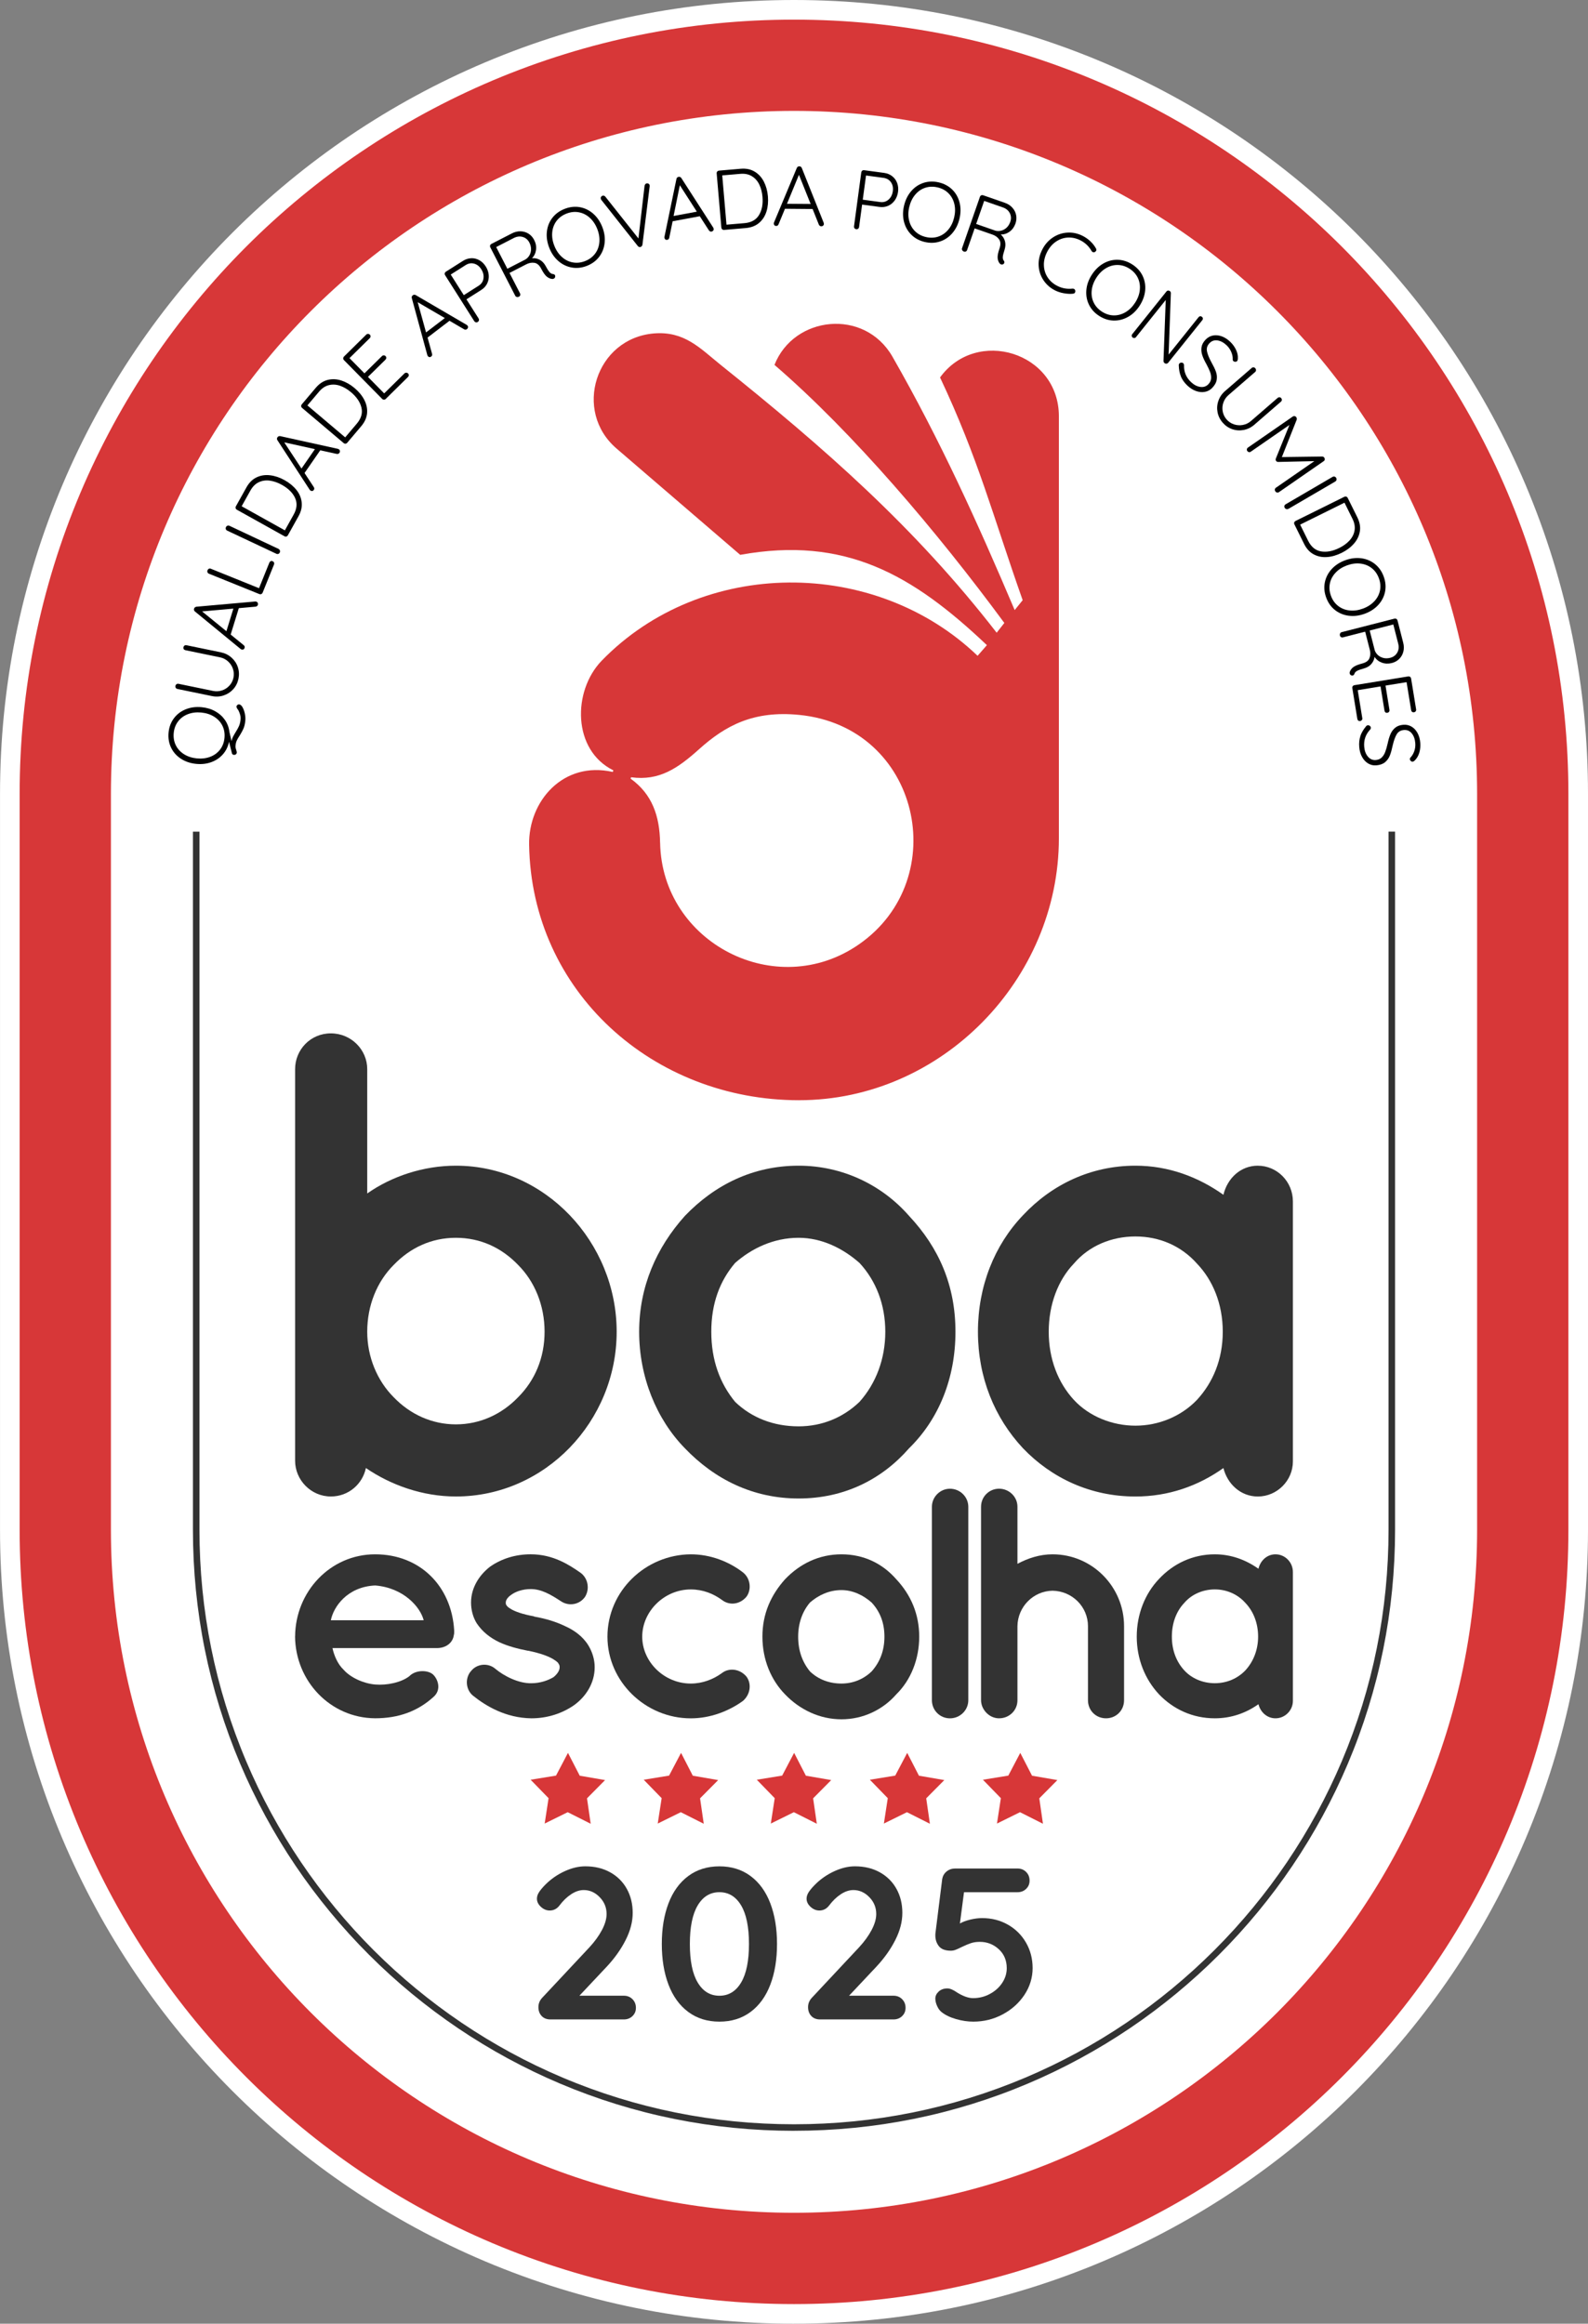
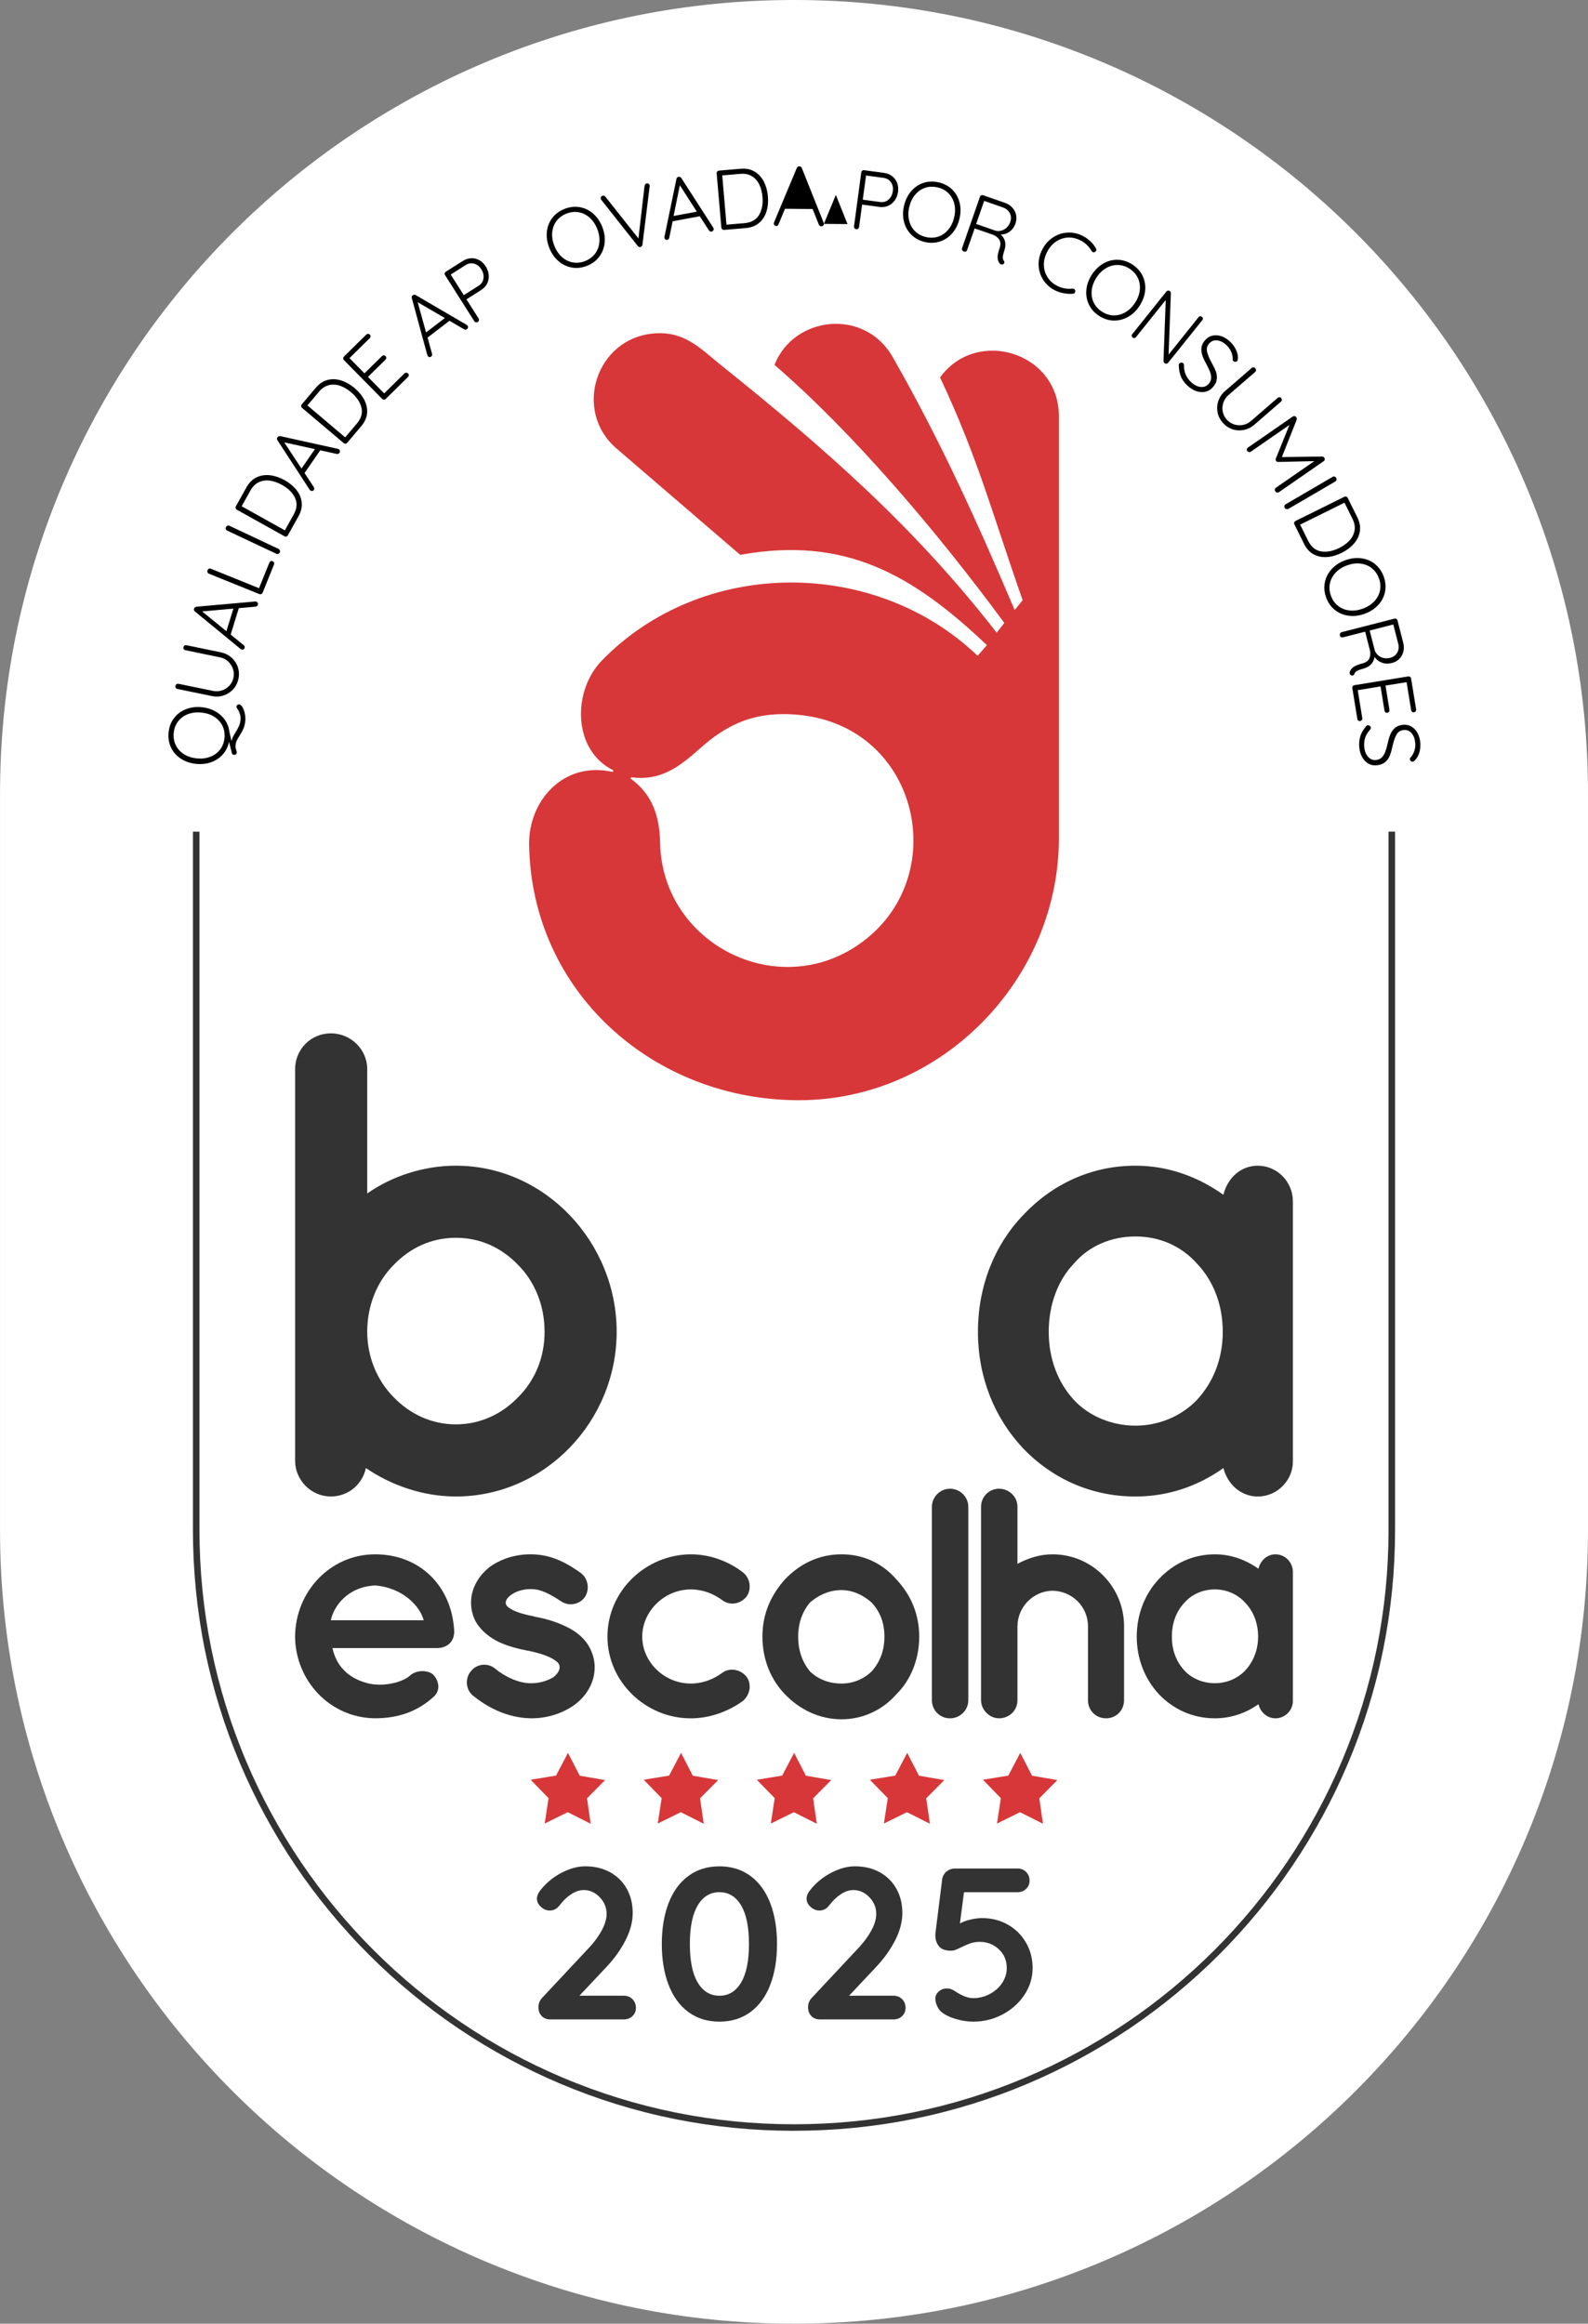
<svg xmlns="http://www.w3.org/2000/svg" id="Layer_2" viewBox="0 0 608.17 890">
  <rect x="0" y="0" width="608.17" height="890" fill="#808080" stroke="none" />
  <defs>
    <style>.cls-1,.cls-2,.cls-3,.cls-4{stroke-width:0px;}.cls-2{fill:#d73738;}.cls-3{fill:#333;}.cls-4{fill:#fff;}</style>
  </defs>
  <g id="Layer_1-2">
    <path class="cls-4" d="M304.09,890c-41.03,0-80.86-8.05-118.38-23.91-18.02-7.62-35.41-17.06-51.67-28.04-16.1-10.87-31.23-23.36-44.97-37.11-13.75-13.75-26.23-28.88-37.11-44.97-10.98-16.26-20.42-33.64-28.04-51.67-15.87-37.52-23.91-77.34-23.91-118.38v-281.83c0-41.03,8.05-80.86,23.91-118.38,7.62-18.03,17.06-35.41,28.04-51.67,10.87-16.09,23.36-31.22,37.11-44.97,13.75-13.75,28.88-26.23,44.97-37.11,16.26-10.98,33.64-20.42,51.67-28.04C223.22,8.05,263.05,0,304.09,0s80.86,8.05,118.38,23.91c18.03,7.62,35.41,17.06,51.67,28.04,16.09,10.87,31.23,23.36,44.97,37.11,13.75,13.75,26.23,28.88,37.11,44.97,10.99,16.26,20.42,33.65,28.04,51.67,15.87,37.52,23.91,77.34,23.91,118.38v281.83c0,41.03-8.05,80.86-23.91,118.38-7.62,18.03-17.06,35.41-28.04,51.67-10.88,16.1-23.36,31.23-37.11,44.97-13.75,13.75-28.88,26.23-44.97,37.11-16.26,10.99-33.65,20.42-51.67,28.04-37.52,15.87-77.34,23.91-118.38,23.91Z" />
    <path class="cls-1" d="M90.94,269.98c.19-.16.4-.22.64-.2.47.05.91.41,1.3,1.09.39.68.69,1.51.89,2.47.2.97.26,1.85.18,2.65-.12,1.23-.35,2.25-.71,3.06-.35.81-.82,1.68-1.42,2.63-.51.76-.89,1.41-1.14,1.95s-.41,1.19-.48,1.95c-.03.28-.02.54.02.77.04.23.12.52.24.86.17.5.24.85.22,1.07-.03.26-.14.47-.36.64s-.45.23-.71.21c-.43-.04-.7-.25-.79-.63l-1.11-4.39c-.38,1.86-1.16,3.46-2.35,4.81s-2.66,2.34-4.43,2.99-3.68.87-5.76.67c-2.25-.22-4.21-.88-5.89-1.98s-2.94-2.52-3.77-4.26c-.83-1.74-1.15-3.66-.95-5.75.2-2.1.88-3.92,2.03-5.46,1.15-1.54,2.66-2.7,4.52-3.45,1.86-.76,3.92-1.03,6.16-.81,1.92.19,3.65.71,5.18,1.57,1.53.86,2.76,1.96,3.7,3.32.94,1.36,1.51,2.88,1.71,4.58l.8,3.51c.13-.62.32-1.17.57-1.66.25-.49.6-1.1,1.05-1.84.54-.84.96-1.6,1.25-2.27.29-.67.48-1.44.57-2.3.07-.73.04-1.38-.11-1.92-.14-.55-.34-1.08-.6-1.61-.09-.21-.23-.43-.43-.66-.11-.16-.21-.33-.29-.5-.08-.17-.11-.33-.1-.48.02-.24.13-.43.32-.59ZM80.55,289.85c1.55-.6,2.8-1.53,3.75-2.78.95-1.25,1.51-2.73,1.67-4.43.17-1.71-.1-3.26-.79-4.67-.69-1.41-1.74-2.56-3.15-3.45-1.41-.89-3.05-1.42-4.93-1.61-1.88-.18-3.6.03-5.15.63-1.55.6-2.8,1.53-3.75,2.78-.95,1.25-1.51,2.73-1.67,4.43s.1,3.26.79,4.67c.69,1.41,1.74,2.56,3.15,3.45,1.41.89,3.05,1.42,4.93,1.61,1.88.18,3.6-.03,5.15-.63Z" />
    <path class="cls-1" d="M70.66,247.26c.22-.14.47-.19.74-.13l13.2,2.72c1.55.32,2.9.99,4.04,2,1.14,1.01,1.96,2.23,2.44,3.66.48,1.43.56,2.91.25,4.44-.32,1.55-.98,2.89-1.99,4.01-1.01,1.12-2.24,1.92-3.69,2.4-1.45.48-2.95.56-4.5.24l-13.2-2.72c-.28-.06-.49-.19-.63-.41-.14-.22-.18-.49-.12-.81.05-.25.19-.46.41-.61.22-.15.47-.2.74-.15l13.2,2.72c1.19.25,2.34.18,3.46-.18s2.07-.99,2.86-1.85c.79-.87,1.3-1.88,1.54-3.02.24-1.17.17-2.31-.21-3.42-.38-1.11-1.01-2.06-1.89-2.85-.88-.79-1.91-1.31-3.1-1.55l-13.2-2.72c-.28-.06-.49-.19-.63-.4-.15-.21-.19-.45-.13-.72s.19-.49.41-.63Z" />
    <path class="cls-1" d="M98.15,230.44c.27.08.46.24.57.48.11.24.12.48.05.73-.06.21-.18.37-.34.49-.16.12-.35.19-.56.22l-6.41.57-3.12,10.11,4.98,4.06c.36.29.48.64.36,1.03-.09.29-.23.49-.42.59-.19.1-.41.12-.67.07l-.09-.03c-.12-.04-.21-.08-.27-.12l-17.56-14.42c-.36-.29-.48-.67-.33-1.13.06-.21.18-.37.34-.49.16-.12.35-.19.56-.22l22.53-2c.18,0,.31.03.39.05ZM86.71,241.76l2.67-8.65-11.98,1.07,9.31,7.58Z" />
    <path class="cls-1" d="M103.65,214.94c.23-.11.48-.11.74,0,.26.11.44.28.55.52.1.24.1.49,0,.75l-4.35,10.78c-.11.26-.28.44-.52.55-.24.1-.49.1-.75,0l-19.32-7.81c-.26-.11-.44-.28-.54-.53-.1-.25-.09-.52.02-.8.11-.26.28-.45.52-.56s.5-.12.76,0l18.44,7.45,3.95-9.78c.11-.26.27-.45.5-.55Z" />
    <path class="cls-1" d="M107.19,210.84c.09.26.08.52-.04.77-.13.28-.32.46-.56.54-.25.09-.51.07-.78-.06l-18.79-8.85c-.27-.13-.45-.32-.54-.58-.08-.25-.06-.52.07-.79.12-.25.31-.43.57-.52.26-.09.52-.08.77.04l18.79,8.85c.25.14.42.34.51.6Z" />
    <path class="cls-1" d="M98.3,182.81c1.59-.74,3.31-1,5.17-.77s3.69.84,5.51,1.86c1.88,1.05,3.39,2.3,4.55,3.75s1.82,3.04,2.01,4.78-.22,3.51-1.24,5.33l-4.04,7.25c-.14.25-.33.41-.58.48s-.5.04-.75-.1l-18.2-10.15c-.25-.14-.41-.33-.48-.58-.07-.25-.04-.5.1-.75l4.04-7.25c1.02-1.82,2.32-3.1,3.91-3.84ZM113.01,190.73c-.9-1.97-2.58-3.64-5.05-5.02-1.54-.86-3.06-1.39-4.56-1.61-1.51-.22-2.92-.03-4.23.57-1.31.6-2.4,1.66-3.26,3.2l-3.36,6.03,16.55,9.23,3.36-6.03c1.27-2.27,1.45-4.4.55-6.37Z" />
    <path class="cls-1" d="M129.78,172.1c.23.16.36.37.4.63.03.26-.03.5-.17.71-.12.18-.28.3-.47.37-.19.07-.39.08-.6.04l-6.29-1.38-6.02,8.7,3.53,5.37c.26.39.27.75.04,1.09-.17.25-.37.39-.58.43-.21.04-.43,0-.66-.14l-.08-.06c-.11-.07-.18-.14-.22-.19l-12.4-19.04c-.26-.39-.25-.78.02-1.17.12-.18.28-.3.47-.37.19-.07.39-.08.6-.04l22.09,4.87c.17.06.29.12.36.17ZM115.46,179.46l5.15-7.44-11.75-2.59,6.6,10.03Z" />
    <path class="cls-1" d="M125.51,145.51c1.71-.42,3.44-.34,5.22.23,1.77.58,3.46,1.54,5.05,2.88,1.64,1.39,2.89,2.9,3.74,4.55.85,1.65,1.21,3.34,1.06,5.08-.15,1.74-.89,3.4-2.24,4.99l-5.36,6.34c-.18.22-.4.33-.66.36-.26.02-.5-.06-.71-.24l-15.91-13.46c-.22-.18-.33-.4-.36-.66-.02-.26.06-.5.24-.71l5.36-6.34c1.35-1.59,2.87-2.6,4.58-3.02ZM138.42,156.11c-.51-2.11-1.84-4.07-3.99-5.89-1.34-1.13-2.73-1.95-4.17-2.46-1.44-.5-2.86-.59-4.26-.26-1.4.33-2.67,1.17-3.81,2.51l-4.46,5.27,14.47,12.24,4.46-5.27c1.68-1.99,2.27-4.04,1.76-6.14Z" />
    <path class="cls-1" d="M155.6,142.75c.27,0,.49.11.68.29.2.2.29.43.28.68,0,.25-.12.48-.32.68l-8.51,8.39c-.2.2-.43.3-.69.29-.26,0-.49-.1-.69-.3l-14.62-14.84c-.2-.2-.3-.43-.29-.69s.1-.49.3-.69l8.51-8.39c.2-.2.43-.29.69-.29.26,0,.49.1.69.3.2.2.29.43.28.68,0,.25-.12.48-.32.68l-7.75,7.63,5.74,5.82,6.7-6.6c.2-.2.43-.29.69-.29.26,0,.49.1.69.3.2.2.29.43.28.68s-.12.48-.32.68l-6.7,6.6,6.21,6.31,7.75-7.63c.2-.2.44-.29.7-.28Z" />
    <path class="cls-1" d="M179.05,124.71c.17.22.23.46.18.72-.05.26-.18.46-.38.62-.17.13-.36.2-.56.21-.2,0-.4-.04-.58-.15l-5.56-3.25-8.4,6.43,1.71,6.2c.13.45.03.8-.3,1.05-.24.19-.47.26-.68.24s-.41-.14-.58-.33l-.06-.08c-.08-.1-.13-.19-.15-.25l-5.97-21.92c-.13-.45,0-.82.38-1.11.17-.13.36-.2.56-.2.2,0,.4.04.58.15l19.53,11.41c.14.11.24.2.29.27ZM163.17,127.32l7.19-5.5-10.39-6.07,3.2,11.57Z" />
    <path class="cls-1" d="M180.45,98.9c1.1-.04,2.14.21,3.12.76.98.55,1.8,1.35,2.46,2.39s1.04,2.14,1.14,3.29c.1,1.15-.1,2.22-.59,3.23-.49,1.01-1.24,1.83-2.25,2.47l-5.69,3.61,4.64,7.31c.15.24.2.49.14.74-.06.25-.21.46-.44.61s-.48.2-.74.14-.46-.21-.61-.44l-11.16-17.6c-.15-.24-.2-.48-.14-.74.06-.25.2-.46.44-.61l6.52-4.13c1.01-.64,2.06-.98,3.17-1.02ZM185.16,106.64c.17-1.19-.11-2.36-.84-3.51-.72-1.14-1.64-1.85-2.75-2.15s-2.2-.11-3.26.57l-5.69,3.61,5,7.89,5.69-3.61c1.06-.67,1.68-1.61,1.85-2.79Z" />
-     <path class="cls-1" d="M212.56,105.45c.05.1.08.24.08.44,0,.17-.06.34-.15.48s-.22.26-.37.34c-.19.1-.38.15-.55.14-.7-.03-1.39-.31-2.08-.83-.69-.53-1.42-1.55-2.21-3.08-.69-1.35-1.56-2.11-2.6-2.27-1.04-.16-2.07.02-3.12.56l-6.43,3.31,4.01,7.79c.13.25.16.5.09.74-.07.24-.23.43-.48.56-.27.14-.54.18-.82.11-.28-.06-.48-.22-.61-.47l-9.54-18.53c-.13-.25-.15-.5-.07-.75.08-.25.24-.44.5-.57l7.82-4.02c1.1-.57,2.21-.84,3.32-.81,1.11.03,2.13.33,3.05.9.92.58,1.65,1.39,2.18,2.43.64,1.24.87,2.49.71,3.76-.17,1.27-.68,2.34-1.54,3.23,1.02-.11,2,.09,2.94.59.94.5,1.71,1.31,2.31,2.42.63,1.19,1.15,1.98,1.54,2.39.39.41.8.62,1.23.65.39.04.66.21.81.5ZM201.26,99.36c.65-.41,1.16-.95,1.54-1.63.38-.68.58-1.44.58-2.28,0-.83-.2-1.68-.64-2.53-.57-1.1-1.41-1.82-2.52-2.16-1.12-.34-2.27-.2-3.47.41l-6.72,3.46,4.28,8.31,6.95-3.58Z" />
    <path class="cls-1" d="M231.56,93.04c-.22,2-.91,3.77-2.08,5.31-1.17,1.54-2.73,2.7-4.69,3.47-1.96.77-3.89.99-5.8.65-1.9-.34-3.62-1.16-5.14-2.48s-2.69-3.01-3.5-5.09c-.82-2.1-1.13-4.15-.91-6.15.22-2,.91-3.76,2.08-5.29,1.17-1.53,2.74-2.68,4.7-3.45,1.96-.77,3.89-.99,5.79-.67,1.9.33,3.61,1.15,5.13,2.46,1.52,1.32,2.69,3.02,3.52,5.12.82,2.08,1.12,4.12.9,6.12ZM225.83,83.38c-1.24-1.11-2.63-1.8-4.18-2.08-1.54-.28-3.11-.11-4.71.52-1.6.63-2.86,1.57-3.81,2.82-.94,1.26-1.49,2.71-1.64,4.37-.15,1.66.11,3.37.81,5.12.69,1.76,1.66,3.19,2.9,4.3,1.24,1.11,2.63,1.81,4.18,2.08,1.54.28,3.11.11,4.71-.52,1.6-.63,2.86-1.57,3.81-2.82.94-1.25,1.49-2.71,1.64-4.37.15-1.66-.11-3.37-.81-5.12-.69-1.76-1.66-3.19-2.9-4.3Z" />
    <path class="cls-1" d="M248.32,70.33c.24.12.39.3.45.53.04.15.05.31.04.5l-2.77,22.35c-.03.21-.11.4-.25.56-.14.16-.3.27-.48.32s-.38.05-.56-.01c-.19-.06-.35-.17-.48-.34l-13.94-17.63c-.1-.11-.18-.27-.23-.47-.08-.27-.04-.52.1-.74.14-.22.33-.36.56-.43.44-.12.82.02,1.13.43l12.62,15.94,2.35-20.2c.05-.22.14-.41.26-.56.12-.16.27-.26.44-.31.27-.08.53-.05.76.07Z" />
    <path class="cls-1" d="M273.31,87.59c.05.28,0,.52-.16.73-.16.21-.37.33-.62.38-.21.04-.41.02-.59-.07-.18-.09-.33-.22-.45-.4l-3.49-5.41-10.4,1.93-1.28,6.3c-.09.46-.34.73-.75.8-.3.06-.54.02-.71-.1-.18-.12-.3-.31-.37-.56l-.02-.1c-.02-.13-.03-.23-.02-.29l4.61-22.25c.09-.46.37-.73.84-.82.21-.04.41-.02.59.07.18.09.33.22.45.4l12.24,19.02c.07.16.12.29.14.37ZM257.97,82.72l8.9-1.65-6.51-10.12-2.39,11.77Z" />
    <path class="cls-1" d="M289.01,65.73c1.5.9,2.68,2.19,3.53,3.84.85,1.66,1.37,3.53,1.55,5.6.18,2.14,0,4.1-.56,5.87-.56,1.77-1.5,3.22-2.83,4.35-1.33,1.13-3.03,1.78-5.11,1.96l-8.27.71c-.28.02-.52-.05-.72-.22-.2-.17-.31-.39-.34-.67l-1.79-20.76c-.02-.28.05-.52.22-.72.17-.2.39-.31.67-.34l8.27-.71c2.08-.18,3.87.18,5.37,1.09ZM290.69,82.35c1.12-1.85,1.57-4.18,1.32-6.99-.15-1.75-.56-3.31-1.22-4.68-.66-1.37-1.61-2.43-2.84-3.19-1.23-.75-2.72-1.06-4.47-.9l-6.88.59,1.63,18.88,6.88-.59c2.6-.22,4.46-1.26,5.58-3.11Z" />
-     <path class="cls-1" d="M315.53,85.75c0,.28-.1.51-.3.68-.2.17-.43.26-.69.25-.22,0-.41-.06-.57-.18-.16-.12-.29-.28-.37-.47l-2.39-5.98-10.58-.09-2.46,5.94c-.18.43-.47.65-.88.64-.3,0-.53-.08-.68-.23-.15-.15-.24-.36-.26-.62v-.1c0-.13.01-.23.04-.29l8.77-20.96c.18-.43.5-.65.98-.64.22,0,.41.06.57.18.16.12.29.28.37.48l8.39,21c.04.17.06.3.06.39ZM301.4,78.05l9.05.07-4.47-11.17-4.58,11.1Z" />
+     <path class="cls-1" d="M315.53,85.75c0,.28-.1.51-.3.68-.2.17-.43.26-.69.25-.22,0-.41-.06-.57-.18-.16-.12-.29-.28-.37-.47l-2.39-5.98-10.58-.09-2.46,5.94c-.18.43-.47.65-.88.64-.3,0-.53-.08-.68-.23-.15-.15-.24-.36-.26-.62v-.1c0-.13.01-.23.04-.29l8.77-20.96c.18-.43.5-.65.98-.64.22,0,.41.06.57.18.16.12.29.28.37.48l8.39,21c.04.17.06.3.06.39Zl9.05.07-4.47-11.17-4.58,11.1Z" />
    <path class="cls-1" d="M341.68,67.48c.87.68,1.51,1.54,1.9,2.59.4,1.05.51,2.19.35,3.41-.17,1.23-.58,2.31-1.24,3.25-.66.94-1.51,1.64-2.53,2.09s-2.13.6-3.31.44l-6.68-.9-1.16,8.58c-.04.28-.16.5-.37.66-.21.16-.45.22-.73.18-.28-.04-.5-.16-.66-.37-.16-.21-.22-.45-.18-.73l2.78-20.65c.04-.28.16-.5.37-.66.21-.16.45-.22.73-.18l7.65,1.03c1.18.16,2.21.58,3.08,1.25ZM340.31,76.44c.9-.8,1.44-1.88,1.62-3.23.18-1.33-.06-2.47-.72-3.42-.66-.94-1.62-1.5-2.86-1.67l-6.68-.9-1.25,9.26,6.68.9c1.25.17,2.32-.15,3.22-.95Z" />
    <path class="cls-1" d="M364.71,89.32c-1.32,1.52-2.89,2.58-4.73,3.18-1.84.6-3.78.66-5.83.18-2.05-.48-3.76-1.41-5.13-2.77-1.37-1.36-2.31-3.01-2.81-4.96-.5-1.95-.49-4.01.02-6.18.52-2.2,1.44-4.05,2.75-5.57,1.32-1.52,2.89-2.57,4.73-3.17,1.83-.59,3.78-.65,5.83-.17,2.05.48,3.76,1.4,5.14,2.75,1.38,1.35,2.31,3,2.81,4.95.5,1.95.49,4.02-.03,6.21-.51,2.18-1.43,4.02-2.75,5.54ZM365.49,78.11c-.39-1.62-1.14-2.98-2.25-4.09s-2.5-1.86-4.17-2.25c-1.67-.39-3.25-.34-4.74.15-1.49.5-2.77,1.38-3.84,2.66-1.07,1.28-1.82,2.83-2.26,4.67s-.46,3.57-.07,5.19c.39,1.62,1.14,2.98,2.25,4.09,1.11,1.11,2.5,1.86,4.17,2.25,1.67.39,3.25.34,4.74-.15,1.49-.5,2.77-1.38,3.84-2.66,1.07-1.27,1.82-2.83,2.26-4.67.43-1.84.46-3.57.07-5.19Z" />
    <path class="cls-1" d="M384.61,100.73c-.04.1-.12.22-.26.36-.13.12-.28.19-.46.22-.17.03-.34.02-.5-.04-.21-.07-.37-.17-.48-.3-.46-.53-.74-1.22-.83-2.08s.14-2.1.71-3.72c.5-1.43.45-2.58-.14-3.45s-1.45-1.49-2.55-1.87l-6.83-2.38-2.88,8.27c-.09.27-.25.46-.48.58-.23.12-.47.13-.74.04-.29-.1-.5-.27-.65-.52-.15-.25-.17-.5-.08-.77l6.85-19.68c.09-.27.26-.46.49-.57.23-.11.49-.12.75-.03l8.3,2.89c1.17.41,2.13,1.02,2.87,1.85.75.82,1.23,1.77,1.45,2.83.22,1.06.13,2.15-.25,3.26-.46,1.31-1.2,2.35-2.23,3.1-1.03.75-2.17,1.12-3.4,1.11.78.66,1.31,1.51,1.6,2.54.28,1.03.23,2.14-.16,3.34-.42,1.28-.65,2.2-.67,2.77-.02.57.1,1.01.38,1.34.24.31.3.62.19.93ZM381.23,88.35c.74.19,1.49.18,2.24-.01.76-.2,1.44-.58,2.05-1.15.61-.57,1.07-1.3,1.39-2.21.41-1.17.35-2.27-.17-3.32-.52-1.04-1.42-1.79-2.69-2.23l-7.13-2.48-3.07,8.83,7.38,2.57Z" />
    <path class="cls-1" d="M419.78,96.07c-.09.17-.25.33-.5.48-.28.12-.56.12-.83-.02-.16-.08-.29-.21-.39-.38-1.03-1.81-2.47-3.18-4.31-4.11-1.57-.79-3.17-1.14-4.81-1.05-1.64.09-3.16.62-4.56,1.58-1.4.96-2.52,2.28-3.38,3.97-.87,1.72-1.28,3.44-1.21,5.13.06,1.7.55,3.23,1.45,4.6.9,1.37,2.13,2.44,3.68,3.23,1.84.93,3.78,1.28,5.82,1.05.2-.02.39.02.57.1.27.14.44.37.49.69.06.22.03.44-.08.66-.16.31-.41.47-.76.49-1.01.12-2.15.07-3.43-.15-1.28-.22-2.44-.59-3.48-1.12-1.84-.93-3.32-2.23-4.43-3.9-1.11-1.67-1.73-3.53-1.84-5.58-.12-2.05.34-4.1,1.37-6.13.99-1.96,2.34-3.5,4.06-4.64,1.72-1.14,3.58-1.76,5.59-1.88,2-.12,3.95.3,5.83,1.25,1.08.55,2.07,1.24,2.95,2.07.88.83,1.59,1.74,2.14,2.73.2.32.22.64.07.95Z" />
    <path class="cls-1" d="M432.07,121.34c-1.75,1-3.59,1.47-5.52,1.44-1.93-.04-3.79-.63-5.56-1.76s-3.08-2.57-3.93-4.31c-.85-1.74-1.18-3.61-1.01-5.61.17-2,.86-3.94,2.07-5.83,1.22-1.9,2.7-3.35,4.44-4.35,1.75-1,3.58-1.47,5.51-1.42,1.93.05,3.78.64,5.55,1.77,1.77,1.13,3.09,2.57,3.94,4.3.85,1.73,1.19,3.6,1.02,5.6-.17,2-.87,3.95-2.08,5.86-1.21,1.88-2.68,3.32-4.43,4.32ZM436.52,111.03c.17-1.66-.08-3.19-.76-4.61-.68-1.41-1.74-2.58-3.19-3.51s-2.95-1.4-4.52-1.42c-1.57-.02-3.07.39-4.5,1.24-1.43.85-2.66,2.07-3.67,3.66-1.02,1.59-1.61,3.21-1.78,4.87-.17,1.66.08,3.19.76,4.61.68,1.42,1.74,2.58,3.19,3.51,1.44.92,2.95,1.4,4.52,1.42,1.57.02,3.07-.39,4.5-1.24s2.66-2.07,3.68-3.66c1.02-1.59,1.61-3.21,1.78-4.87Z" />
    <path class="cls-1" d="M460.68,121.96c.02.24-.05.46-.22.66l-13.03,16.26c-.2.25-.44.39-.71.41-.27.02-.51-.05-.73-.23-.12-.09-.21-.21-.28-.35s-.11-.27-.12-.39l.86-23.42-11.42,14.26c-.15.19-.35.29-.6.31-.25.02-.47-.04-.66-.19-.2-.16-.32-.37-.35-.61-.03-.24.03-.46.18-.65l13.09-16.34c.19-.24.41-.37.66-.39.25-.02.48.05.68.21.27.22.4.47.39.77l-.87,23.54,11.48-14.33c.16-.2.37-.32.61-.34.24-.03.47.04.67.2.22.18.34.38.36.62Z" />
    <path class="cls-1" d="M452.28,144.21c-.51-1.21-.78-2.61-.83-4.19-.04-.34.05-.62.26-.83.18-.19.42-.29.72-.3.3-.01.54.07.73.25.19.18.28.42.29.73-.07,2.52.8,4.66,2.63,6.42,1.13,1.08,2.32,1.72,3.57,1.9,1.25.18,2.3-.16,3.12-1.02.65-.67,1-1.41,1.06-2.21.06-.8-.07-1.63-.39-2.48-.32-.85-.8-1.87-1.44-3.06-.72-1.26-1.24-2.4-1.57-3.41-.33-1.01-.42-2.03-.27-3.04.16-1.01.68-1.97,1.57-2.9.8-.83,1.73-1.35,2.79-1.56,1.06-.21,2.17-.11,3.33.29,1.16.41,2.26,1.12,3.31,2.12.95.92,1.69,1.94,2.22,3.07.53,1.13.76,2.23.69,3.3-.02.49-.12.83-.3,1.02-.17.17-.4.26-.7.25-.3,0-.54-.09-.73-.27-.16-.15-.24-.33-.24-.55.06-.91-.11-1.85-.52-2.84s-.99-1.85-1.75-2.59c-1.14-1.1-2.32-1.74-3.53-1.92-1.21-.18-2.23.16-3.08,1.04-.87.91-1.2,1.93-.98,3.08.22,1.15.78,2.54,1.67,4.18.79,1.4,1.38,2.61,1.75,3.63.37,1.02.48,2.06.31,3.13-.16,1.06-.74,2.11-1.74,3.14-.77.8-1.69,1.3-2.78,1.5-1.09.21-2.22.1-3.4-.32-1.18-.42-2.3-1.13-3.35-2.13-1.13-1.08-1.94-2.23-2.45-3.44Z" />
    <path class="cls-1" d="M490.92,153.18c-.02.26-.13.48-.35.67l-10.19,8.83c-1.2,1.04-2.55,1.7-4.04,2-1.5.29-2.96.2-4.39-.29-1.43-.49-2.65-1.32-3.68-2.5-1.04-1.2-1.7-2.54-1.98-4.02-.28-1.48-.17-2.94.34-4.38.5-1.44,1.35-2.68,2.55-3.72l10.19-8.83c.21-.19.45-.27.71-.25.26.02.5.15.71.4.17.2.25.43.24.7-.01.27-.12.5-.34.68l-10.19,8.83c-.92.8-1.57,1.75-1.96,2.86-.39,1.11-.48,2.24-.27,3.4.21,1.15.7,2.17,1.47,3.06.78.9,1.73,1.54,2.84,1.91,1.11.37,2.25.45,3.41.23,1.16-.22,2.2-.72,3.12-1.52l10.19-8.83c.21-.18.45-.27.7-.26.25.01.47.12.66.33.18.21.27.45.25.71Z" />
    <path class="cls-1" d="M507.37,176c-.05.26-.19.47-.42.63l-17.13,11.86c-.23.16-.48.21-.74.16-.26-.06-.48-.2-.64-.43-.17-.25-.24-.51-.2-.77s.18-.48.41-.64l14.72-10.19-13.89.31c-.36-.02-.6-.15-.75-.39l-.04-.05c-.15-.21-.18-.48-.09-.81l5.23-12.92-14.78,10.23c-.23.16-.48.22-.73.17-.26-.05-.47-.19-.63-.42-.16-.23-.21-.47-.16-.72.05-.25.2-.45.43-.61l17.13-11.86c.21-.15.45-.2.72-.16.27.04.48.18.64.41.09.12.15.28.18.47.04.19.03.35-.03.5l-5.67,14.3,15.41-.21c.4.01.69.17.85.48.15.21.2.45.15.71Z" />
    <path class="cls-1" d="M492.64,194.99c-.27-.07-.47-.23-.61-.47-.15-.26-.2-.52-.13-.77.07-.25.23-.46.49-.61l17.94-10.48c.26-.15.52-.19.78-.12s.46.24.62.51c.14.24.18.5.11.77-.07.27-.23.47-.47.61l-17.94,10.48c-.25.12-.52.15-.78.08Z" />
    <path class="cls-1" d="M520.79,203.56c-.29,1.73-1.06,3.3-2.29,4.69-1.23,1.4-2.78,2.56-4.65,3.49-1.93.95-3.81,1.5-5.66,1.62-1.85.13-3.54-.22-5.08-1.04s-2.77-2.17-3.69-4.04l-3.69-7.44c-.13-.25-.15-.5-.06-.75.08-.25.25-.43.5-.56l18.67-9.25c.25-.12.5-.15.75-.06.25.08.43.25.56.5l3.69,7.44c.92,1.87,1.24,3.67.95,5.4ZM505.93,211.19c2.13.37,4.47-.07,6.99-1.32,1.58-.78,2.88-1.73,3.91-2.85,1.03-1.12,1.68-2.39,1.93-3.81.25-1.42-.01-2.92-.79-4.5l-3.06-6.18-16.98,8.41,3.06,6.19c1.16,2.33,2.8,3.69,4.94,4.06Z" />
    <path class="cls-1" d="M516.55,235.84c-1.99-.26-3.75-.99-5.27-2.18s-2.64-2.78-3.37-4.76c-.73-1.97-.91-3.91-.53-5.81s1.24-3.59,2.58-5.08c1.35-1.49,3.07-2.63,5.17-3.4,2.12-.78,4.17-1.04,6.17-.79,1.99.26,3.74.99,5.25,2.19,1.51,1.2,2.63,2.79,3.36,4.76.73,1.97.91,3.91.55,5.8-.37,1.89-1.22,3.59-2.57,5.08-1.35,1.49-3.08,2.63-5.2,3.41-2.1.77-4.14,1.03-6.14.77ZM526.33,230.3c1.14-1.22,1.86-2.6,2.17-4.13.31-1.54.17-3.11-.43-4.72s-1.51-2.9-2.75-3.86c-1.24-.97-2.68-1.54-4.34-1.73-1.65-.19-3.37.05-5.14.7s-3.23,1.59-4.36,2.81c-1.14,1.22-1.86,2.6-2.17,4.13-.31,1.54-.17,3.11.42,4.72.59,1.61,1.51,2.9,2.75,3.86,1.24.97,2.68,1.54,4.34,1.73,1.65.19,3.37-.05,5.14-.7,1.77-.65,3.22-1.59,4.36-2.81Z" />
    <path class="cls-1" d="M518.05,258.73c-.11.03-.25.02-.44-.02-.17-.05-.31-.13-.44-.26-.12-.13-.2-.27-.25-.44-.05-.21-.06-.4-.01-.57.19-.67.61-1.29,1.28-1.84.67-.55,1.83-1.04,3.49-1.47,1.47-.38,2.4-1.05,2.79-2.03s.44-2.03.15-3.16l-1.79-7-8.48,2.17c-.27.07-.52.04-.74-.08-.22-.12-.37-.32-.44-.59-.08-.29-.05-.57.07-.83.12-.26.32-.42.6-.49l20.19-5.17c.27-.07.52-.04.75.09.22.13.37.34.44.61l2.18,8.52c.31,1.2.32,2.34.05,3.42-.27,1.08-.79,2-1.56,2.77-.77.77-1.72,1.3-2.85,1.59-1.35.34-2.62.29-3.82-.15-1.2-.44-2.13-1.18-2.8-2.22-.12,1.02-.53,1.93-1.23,2.74-.7.81-1.66,1.38-2.87,1.71-1.3.36-2.19.68-2.68.97-.49.29-.79.64-.91,1.06-.13.37-.35.59-.67.67ZM526.49,249.07c.25.72.67,1.34,1.25,1.86.58.52,1.28.88,2.09,1.08.81.2,1.68.17,2.61-.06,1.2-.31,2.09-.97,2.67-1.98.58-1.01.71-2.17.37-3.47l-1.87-7.32-9.05,2.32,1.94,7.57Z" />
    <path class="cls-1" d="M521.55,275.78c-.16.21-.37.34-.63.38-.28.05-.52,0-.72-.16-.2-.15-.32-.37-.37-.65l-1.92-11.79c-.05-.28,0-.52.16-.74s.37-.34.65-.39l20.57-3.35c.28-.04.52,0,.74.16.21.15.34.37.39.65l1.92,11.79c.05.28,0,.52-.16.74-.15.21-.37.34-.65.39-.28.04-.52,0-.72-.16-.2-.15-.32-.37-.37-.65l-1.75-10.73-8.07,1.32,1.51,9.29c.05.28,0,.52-.16.74s-.37.34-.65.39c-.28.04-.52,0-.72-.16-.2-.15-.32-.37-.37-.65l-1.51-9.29-8.74,1.43,1.75,10.73c.05.28-.01.52-.18.74Z" />
    <path class="cls-1" d="M520.98,281.92c.42-1.24,1.14-2.47,2.15-3.69.19-.28.44-.43.75-.45.26-.02.51.06.74.25.23.19.36.41.38.67.02.26-.07.51-.27.74-1.72,1.84-2.48,4.02-2.27,6.56.13,1.56.6,2.82,1.42,3.79.82.97,1.82,1.4,3.01,1.31.93-.08,1.68-.39,2.26-.95.58-.56,1.02-1.27,1.35-2.12.32-.85.64-1.94.94-3.25.3-1.42.66-2.62,1.08-3.6s1.02-1.8,1.81-2.45c.79-.65,1.82-1.03,3.09-1.13,1.15-.09,2.19.13,3.13.68.94.54,1.71,1.35,2.3,2.42.6,1.07.96,2.33,1.08,3.78.11,1.32-.01,2.58-.36,3.77s-.91,2.17-1.67,2.93c-.34.35-.64.54-.9.56-.24.02-.47-.07-.69-.27-.22-.2-.35-.43-.37-.69-.02-.22.04-.41.18-.57.64-.64,1.14-1.47,1.5-2.47.35-1.01.49-2.04.4-3.1-.13-1.58-.59-2.84-1.37-3.78-.78-.94-1.78-1.36-2.99-1.26-1.25.1-2.18.66-2.77,1.66-.59,1.01-1.1,2.42-1.52,4.24-.33,1.57-.69,2.87-1.09,3.88-.4,1.01-1.01,1.86-1.83,2.55-.83.69-1.95,1.09-3.38,1.21-1.1.09-2.13-.15-3.08-.71-.95-.57-1.73-1.39-2.34-2.49-.61-1.09-.98-2.37-1.09-3.81-.13-1.56.02-2.96.44-4.2Z" />
-     <path class="cls-2" d="M577.34,188.64c-7.44-17.58-16.64-34.53-27.35-50.39-10.6-15.7-22.78-30.46-36.19-43.87-13.41-13.41-28.17-25.59-43.87-36.19-15.86-10.71-32.81-19.91-50.39-27.35-36.59-15.47-75.43-23.32-115.45-23.32s-78.86,7.85-115.45,23.32c-17.58,7.44-34.53,16.64-50.39,27.35-15.7,10.6-30.46,22.78-43.87,36.19-13.41,13.41-25.59,28.17-36.19,43.87-10.71,15.86-19.91,32.81-27.35,50.39-15.47,36.59-23.32,75.43-23.32,115.45v281.83c0,40.02,7.85,78.86,23.32,115.45,7.44,17.58,16.64,34.53,27.35,50.39,10.6,15.7,22.78,30.46,36.19,43.87,13.41,13.41,28.17,25.59,43.87,36.19,15.86,10.71,32.81,19.91,50.39,27.35,36.59,15.47,75.43,23.32,115.45,23.32s78.86-7.85,115.45-23.32c17.58-7.44,34.53-16.64,50.39-27.35,15.7-10.6,30.46-22.78,43.87-36.19,13.41-13.41,25.59-28.17,36.19-43.87,10.71-15.86,19.91-32.81,27.35-50.39,15.47-36.59,23.32-75.43,23.32-115.45v-281.83c0-40.02-7.85-78.86-23.32-115.45ZM565.7,585.91c0,144.49-117.13,261.61-261.61,261.61h0c-144.49,0-261.61-117.13-261.61-261.61v-281.83c0-144.49,117.13-261.61,261.61-261.61h0c144.49,0,261.61,117.13,261.61,261.61v281.83Z" />
    <path class="cls-2" d="M306.07,421.39c54.46,0,99.46-46.19,99.46-100.37v-161.56c0-24.68-31.59-34.13-45.51-14.89,14.72,31.25,20.15,52.76,31.64,85.31l-3.06,3.79c-14.1-33.23-28.48-65.04-46.82-97.08-10.7-18.62-37.76-15.68-45.17,3.17,30.11,25.93,62.44,64.08,88.03,98.84l-2.94,3.74c-31.36-40.48-66.06-70.82-105.75-102.63-7.93-6.4-13.87-12.96-25.53-12-22.25,1.87-31.19,29.78-14.15,44.21l47.21,40.59c40.13-7.25,65.89,7.47,94.48,34.59l-3.57,4.08c-39.29-37.7-105.46-37.76-143.95,1.87-11.27,11.66-11.21,34.3,4.47,42l-.23.62c-18.96-4.3-32.32,11.15-32.04,27.85.9,56.38,47.55,97.88,103.42,97.88h0ZM252.8,322.78c-.17-10.19-3-18.62-11.32-24.57l.23-.51c10.81,1.47,17.89-3.45,26.04-10.76,10.13-9.11,20.89-14.83,38.27-13.13,46.36,4.53,58.99,62.83,22.98,87.86-31.7,22.08-75.51-.51-76.19-38.89h0Z" />
    <path class="cls-3" d="M174.6,446.47c-12.42,0-24.58,4.05-33.96,10.64v-47.64c0-7.35-6.08-13.68-13.94-13.68s-13.68,6.34-13.68,13.68v150.02c0,7.35,6.08,13.68,13.68,13.68,6.84,0,12.16-4.81,13.43-10.9,9.63,6.59,21.79,10.9,34.46,10.9,34.21,0,61.58-28.89,61.58-63.1s-27.37-63.6-61.58-63.6ZM198.42,535.16c-6.34,6.59-14.7,10.39-23.82,10.39s-17.48-3.8-23.82-10.39c-6.34-6.34-10.14-15.46-10.14-25.09,0-10.14,3.8-19.26,10.14-25.59,6.34-6.59,14.44-10.39,23.82-10.39s17.49,3.8,23.82,10.39c6.34,6.34,10.14,15.46,10.14,25.59s-3.8,18.75-10.14,25.09Z" />
-     <path class="cls-3" d="M305.86,446.47c-17.49,0-32.18,7.35-43.59,19.26-10.9,12.16-17.49,27.11-17.49,44.35s6.59,33.45,17.49,44.6c11.4,11.91,26.1,19.26,43.59,19.26s31.93-7.35,42.32-19.26c11.4-11.15,17.74-26.86,17.74-44.6s-6.34-32.18-17.74-44.35c-10.39-11.91-25.59-19.26-42.32-19.26ZM329.17,536.93c-6.34,6.08-14.44,9.38-23.31,9.38-9.63,0-17.99-3.29-24.33-9.38-5.83-7.1-9.12-15.96-9.12-26.86s3.29-19.51,9.12-26.35c6.34-5.57,14.7-9.63,24.33-9.63,8.87,0,16.98,4.05,23.31,9.63,6.34,6.84,9.88,15.96,9.88,26.35s-3.55,19.77-9.88,26.86Z" />
    <path class="cls-3" d="M481.72,446.47c-6.59,0-11.66,4.81-13.18,11.15-9.63-6.84-21.03-11.15-33.7-11.15-17.23,0-32.18,7.35-43.08,19.01-10.9,11.4-17.23,27.11-17.23,44.6s6.34,32.94,17.23,44.6c10.9,11.4,25.85,18.5,43.08,18.5,12.67,0,24.07-4.05,33.7-10.9,1.52,6.08,6.59,10.9,13.18,10.9,7.35,0,13.43-6.08,13.43-13.43v-99.59c0-7.6-6.08-13.68-13.43-13.68ZM458.41,536.17c-6.08,6.34-14.7,9.88-23.57,9.88s-17.74-3.55-23.57-9.88c-6.08-6.59-9.63-15.71-9.63-26.1s3.55-19.77,9.63-26.1c5.83-6.84,14.44-10.39,23.57-10.39s17.49,3.55,23.57,10.39c6.08,6.34,9.88,15.46,9.88,26.1s-3.8,19.51-9.88,26.1Z" />
    <path class="cls-3" d="M113.02,626.73c.13-17.08,13.44-31.41,30.65-31.41s29.27,12.19,30.27,29.14v.63c0,.25,0,.88-.13,1.13-.38,3.02-3.02,5.02-6.53,5.02h-39.95c.63,2.89,2.01,6.16,4.27,8.29,2.64,3.02,7.66,5.28,12.06,5.65,4.52.38,9.92-.75,13.06-3.14,2.64-2.76,7.79-2.39,9.42-.38,1.63,1.76,2.89,5.53,0,8.17-6.16,5.65-13.57,8.29-22.49,8.29-17.21-.13-30.53-14.32-30.65-31.41ZM126.71,620.57h35.55c-1.26-5.02-7.66-12.44-18.59-13.32-10.68.5-15.95,8.17-16.96,13.32Z" />
    <path class="cls-3" d="M180.29,640.17c2.26-3.02,6.66-3.39,9.42-1,3.27,2.76,8.92,5.65,13.82,5.53,3.39,0,6.53-1.13,8.54-2.39,1.76-1.51,2.26-2.76,2.26-3.77,0-.63-.13-.88-.38-1.26-.13-.38-.63-.88-1.63-1.51-1.76-1.26-5.53-2.64-10.05-3.52h-.13c-3.89-.75-7.66-1.76-10.93-3.27-3.39-1.63-6.41-3.89-8.67-7.29-1.38-2.26-2.14-5.02-2.14-7.91,0-5.78,3.27-10.68,7.41-13.82,4.4-3.02,9.67-4.65,15.45-4.65,8.67,0,14.82,4.15,18.84,6.91,3.01,2.01,3.89,6.16,2.01,9.3-2.01,3.02-6.16,3.89-9.3,1.76-4.02-2.64-7.54-4.65-11.56-4.65-3.14,0-5.9,1-7.54,2.26-1.63,1.13-2.01,2.26-2.01,2.89,0,.5,0,.63.25,1.01.13.25.5.75,1.38,1.26,1.63,1.13,4.9,2.26,9.17,3.02l.13.13h.13c4.15.75,8.04,1.88,11.68,3.64,3.39,1.51,6.78,3.89,8.92,7.41,1.51,2.51,2.39,5.4,2.39,8.29,0,6.16-3.39,11.31-7.91,14.57-4.52,3.14-10.18,5.02-16.33,5.02-9.8-.13-17.34-4.65-22.36-8.67-2.76-2.26-3.14-6.53-.88-9.3Z" />
    <path class="cls-3" d="M232.64,626.85c0-17.46,14.57-31.41,31.91-31.53,7.54,0,14.57,2.76,19.97,6.91,2.89,2.26,3.39,6.53,1.38,9.3-2.51,3.02-6.53,3.52-9.42,1.26-3.27-2.39-7.29-4.02-11.93-4.02-10.18,0-18.59,8.42-18.59,18.09s8.42,17.96,18.59,17.96c4.52,0,8.67-1.63,11.93-4.02,2.76-2.14,6.91-1.63,9.42,1.38,2.01,2.76,1.51,6.78-1.38,9.3-5.4,3.89-12.44,6.66-19.97,6.66-17.34,0-31.91-14.07-31.91-31.28Z" />
    <path class="cls-3" d="M300.66,648.96c-5.4-5.53-8.67-13.32-8.67-22.11s3.27-15.95,8.67-21.98c5.65-5.9,12.94-9.55,21.61-9.55s15.83,3.64,20.98,9.55c5.65,6.03,8.79,13.44,8.79,21.98s-3.14,16.58-8.79,22.11c-5.15,5.9-12.69,9.55-20.98,9.55s-15.95-3.64-21.61-9.55ZM305.68,626.85c0,5.4,1.63,9.8,4.52,13.32,3.14,3.02,7.29,4.65,12.06,4.65,4.4,0,8.42-1.63,11.56-4.65,3.14-3.52,4.9-7.91,4.9-13.32s-1.76-9.67-4.9-13.06c-3.14-2.76-7.16-4.77-11.56-4.77-4.77,0-8.92,2.01-12.06,4.77-2.89,3.39-4.52,7.91-4.52,13.06Z" />
    <path class="cls-3" d="M363.81,570.2c3.89,0,7.03,3.14,7.03,6.91v74.12c0,3.77-3.14,6.91-7.03,6.91s-6.91-3.14-6.91-6.91v-74.12c0-3.77,3.14-6.91,6.91-6.91Z" />
    <path class="cls-3" d="M389.66,651.22c0,3.89-3.14,6.91-7.03,6.91-3.14,0-5.78-2.26-6.66-5.15-.13-.5-.25-1.13-.25-1.76v-74.12c0-3.89,3.14-6.91,6.91-6.91s7.03,3.02,7.03,6.91v21.86c4.02-2.14,8.54-3.64,13.44-3.64,15.2,0,27.39,12.44,27.39,27.51v28.39c0,3.89-3.02,6.91-6.91,6.91s-6.91-3.02-6.91-6.91v-28.39c0-7.41-6.03-13.44-13.57-13.57-7.41.13-13.32,6.16-13.44,13.57v28.39Z" />
    <path class="cls-3" d="M495.15,626.85v24.62c0,3.64-3.02,6.66-6.66,6.66-3.27,0-5.78-2.39-6.53-5.4-4.77,3.39-10.43,5.4-16.71,5.4-8.54,0-15.95-3.52-21.36-9.17-5.4-5.78-8.54-13.57-8.54-22.11s3.14-16.46,8.54-22.11c5.4-5.78,12.81-9.42,21.36-9.42,6.28,0,11.93,2.14,16.71,5.53.75-3.14,3.27-5.53,6.53-5.53,3.64,0,6.66,3.02,6.66,6.78v24.75ZM481.83,626.85c0-5.28-1.88-9.8-4.9-12.94-3.02-3.39-7.29-5.15-11.68-5.15s-8.79,1.76-11.68,5.15c-3.01,3.14-4.77,7.66-4.77,12.94s1.76,9.67,4.77,12.94c2.89,3.14,7.16,4.9,11.68,4.9s8.67-1.76,11.68-4.9c3.02-3.27,4.9-7.79,4.9-12.94Z" />
    <polygon class="cls-2" points="226.22 698.52 217.42 694.09 208.6 698.44 210.09 688.72 203.22 681.66 212.94 680.08 217.52 671.37 222.03 680.12 231.73 681.79 224.81 688.78 226.22 698.52" />
    <polygon class="cls-2" points="269.52 698.52 260.73 694.09 251.9 698.44 253.4 688.72 246.53 681.66 256.24 680.08 260.83 671.37 265.33 680.12 275.04 681.79 268.11 688.78 269.52 698.52" />
    <polygon class="cls-2" points="312.82 698.52 304.03 694.09 295.21 698.44 296.7 688.72 289.84 681.66 299.55 680.08 304.13 671.37 308.64 680.12 318.34 681.79 311.41 688.78 312.82 698.52" />
    <polygon class="cls-2" points="356.13 698.52 347.34 694.09 338.51 698.44 340 688.72 333.14 681.66 342.85 680.08 347.44 671.37 351.94 680.12 361.65 681.79 354.72 688.78 356.13 698.52" />
    <polygon class="cls-2" points="399.43 698.52 390.64 694.09 381.82 698.44 383.31 688.72 376.44 681.66 386.16 680.08 390.74 671.37 395.25 680.12 404.95 681.79 398.03 688.78 399.43 698.52" />
    <path class="cls-3" d="M304.09,816.12c-31.09,0-61.23-6.08-89.59-18.08-13.63-5.77-26.78-12.91-39.09-21.22-12.19-8.24-23.67-17.7-34.09-28.13-10.42-10.42-19.89-21.89-28.13-34.09-8.31-12.31-15.45-25.46-21.22-39.09-12-28.36-18.08-58.5-18.08-89.59v-267.39h2.5v267.39c0,30.75,6.02,60.57,17.88,88.62,5.7,13.49,12.77,26.5,20.99,38.67,8.15,12.07,17.51,23.41,27.82,33.72,10.31,10.31,21.66,19.67,33.72,27.82,12.17,8.22,25.18,15.29,38.67,20.99,28.05,11.86,57.86,17.88,88.62,17.88s60.57-6.02,88.62-17.88c13.48-5.7,26.49-12.76,38.66-20.99,12.07-8.15,23.42-17.52,33.72-27.83,10.31-10.31,19.67-21.65,27.82-33.72,8.22-12.17,15.28-25.18,20.99-38.67,11.86-28.05,17.88-57.86,17.88-88.62v-267.39h2.5v267.39c0,31.09-6.08,61.23-18.08,89.59-5.77,13.63-12.91,26.79-21.22,39.09-8.24,12.2-17.71,23.67-28.13,34.09-10.42,10.42-21.89,19.89-34.09,28.13-12.31,8.31-25.46,15.45-39.09,21.22-28.36,12-58.51,18.08-89.6,18.08Z" />
    <path class="cls-3" d="M242.22,765.71c.88.88,1.32,1.98,1.32,3.3s-.44,2.33-1.32,3.18c-.88.85-1.98,1.28-3.3,1.28h-28.09c-1.43,0-2.56-.44-3.39-1.32s-1.24-2.01-1.24-3.39.5-2.59,1.49-3.63l18.01-19.25c2.04-2.2,3.65-4.42,4.83-6.65,1.18-2.23,1.78-4.28,1.78-6.15,0-2.48-.88-4.63-2.64-6.44-1.76-1.82-3.8-2.73-6.11-2.73-1.6,0-3.21.54-4.83,1.61-1.62,1.07-3.1,2.49-4.42,4.25-.99,1.32-2.26,1.98-3.8,1.98-1.21,0-2.33-.47-3.35-1.4-1.02-.94-1.53-1.98-1.53-3.14,0-.83.27-1.67.83-2.52.55-.85,1.38-1.83,2.48-2.93,2.09-2.09,4.52-3.77,7.27-5.04,2.75-1.27,5.4-1.9,7.93-1.9,3.64,0,6.83.77,9.58,2.31,2.75,1.54,4.87,3.66,6.36,6.36,1.49,2.7,2.23,5.76,2.23,9.17s-.9,6.82-2.69,10.37c-1.79,3.55-4.2,6.95-7.23,10.2l-10.49,11.15h17.02c1.32,0,2.42.44,3.3,1.32Z" />
    <path class="cls-3" d="M263.58,770.59c-3.33-2.48-5.85-5.96-7.56-10.45-1.71-4.49-2.56-9.68-2.56-15.57s.85-11.08,2.56-15.57c1.71-4.49,4.23-7.97,7.56-10.45,3.33-2.48,7.31-3.72,11.94-3.72s8.6,1.24,11.94,3.72c3.33,2.48,5.85,5.96,7.56,10.45,1.71,4.49,2.56,9.68,2.56,15.57s-.85,11.08-2.56,15.57c-1.71,4.49-4.23,7.97-7.56,10.45-3.33,2.48-7.31,3.72-11.94,3.72s-8.61-1.24-11.94-3.72ZM283.82,759.35c2.01-3.36,3.02-8.29,3.02-14.79s-1.01-11.43-3.02-14.79c-2.01-3.36-4.78-5.04-8.3-5.04s-6.29,1.68-8.3,5.04c-2.01,3.36-3.02,8.29-3.02,14.79s1,11.43,3.02,14.79c2.01,3.36,4.78,5.04,8.3,5.04s6.29-1.68,8.3-5.04Z" />
    <path class="cls-3" d="M345.49,765.71c.88.88,1.32,1.98,1.32,3.3s-.44,2.33-1.32,3.18c-.88.85-1.98,1.28-3.3,1.28h-28.09c-1.43,0-2.56-.44-3.39-1.32s-1.24-2.01-1.24-3.39.5-2.59,1.49-3.63l18.01-19.25c2.04-2.2,3.65-4.42,4.83-6.65,1.18-2.23,1.78-4.28,1.78-6.15,0-2.48-.88-4.63-2.64-6.44-1.76-1.82-3.8-2.73-6.11-2.73-1.6,0-3.21.54-4.83,1.61-1.62,1.07-3.1,2.49-4.42,4.25-.99,1.32-2.26,1.98-3.8,1.98-1.21,0-2.33-.47-3.35-1.4-1.02-.94-1.53-1.98-1.53-3.14,0-.83.27-1.67.83-2.52.55-.85,1.38-1.83,2.48-2.93,2.09-2.09,4.52-3.77,7.27-5.04,2.75-1.27,5.4-1.9,7.93-1.9,3.64,0,6.83.77,9.58,2.31,2.75,1.54,4.87,3.66,6.36,6.36,1.49,2.7,2.23,5.76,2.23,9.17s-.9,6.82-2.69,10.37c-1.79,3.55-4.2,6.95-7.23,10.2l-10.49,11.15h17.02c1.32,0,2.42.44,3.3,1.32Z" />
    <path class="cls-3" d="M386.01,737.17c2.95,1.68,5.26,3.98,6.94,6.9,1.68,2.92,2.52,6.17,2.52,9.75s-1.05,7.1-3.14,10.24c-2.09,3.14-4.87,5.63-8.34,7.48-3.47,1.85-7.22,2.77-11.24,2.77-2.15,0-4.37-.33-6.65-.99-2.29-.66-4.15-1.57-5.58-2.73-.66-.55-1.21-1.32-1.65-2.31-.44-.99-.66-1.93-.66-2.81,0-.99.43-1.89,1.28-2.68.85-.8,1.97-1.2,3.35-1.2.99,0,2.23.52,3.72,1.57,2.31,1.43,4.35,2.15,6.11,2.15,2.26,0,4.38-.52,6.36-1.57,1.98-1.05,3.57-2.45,4.75-4.21,1.18-1.76,1.78-3.66,1.78-5.7,0-2.97-1.02-5.4-3.06-7.27-2.04-1.87-4.46-2.81-7.27-2.81-1.27,0-2.4.17-3.39.5-.99.33-2.18.83-3.55,1.49-.99.5-1.78.85-2.35,1.07-.58.22-1.17.33-1.78.33-2.15,0-3.68-.58-4.59-1.73-.91-1.16-1.36-2.53-1.36-4.13,0-.55.03-.94.08-1.16l2.56-20.49c.22-1.16.78-2.11,1.69-2.85.91-.74,2-1.12,3.26-1.12h23.88c1.32,0,2.42.44,3.3,1.32.88.88,1.32,1.98,1.32,3.3s-.44,2.33-1.32,3.18c-.88.85-1.98,1.28-3.3,1.28h-20.49l-1.57,11.98c1.05-.61,2.37-1.1,3.97-1.49,1.6-.38,3.11-.58,4.54-.58,3.64,0,6.93.84,9.87,2.52Z" />
  </g>
</svg>